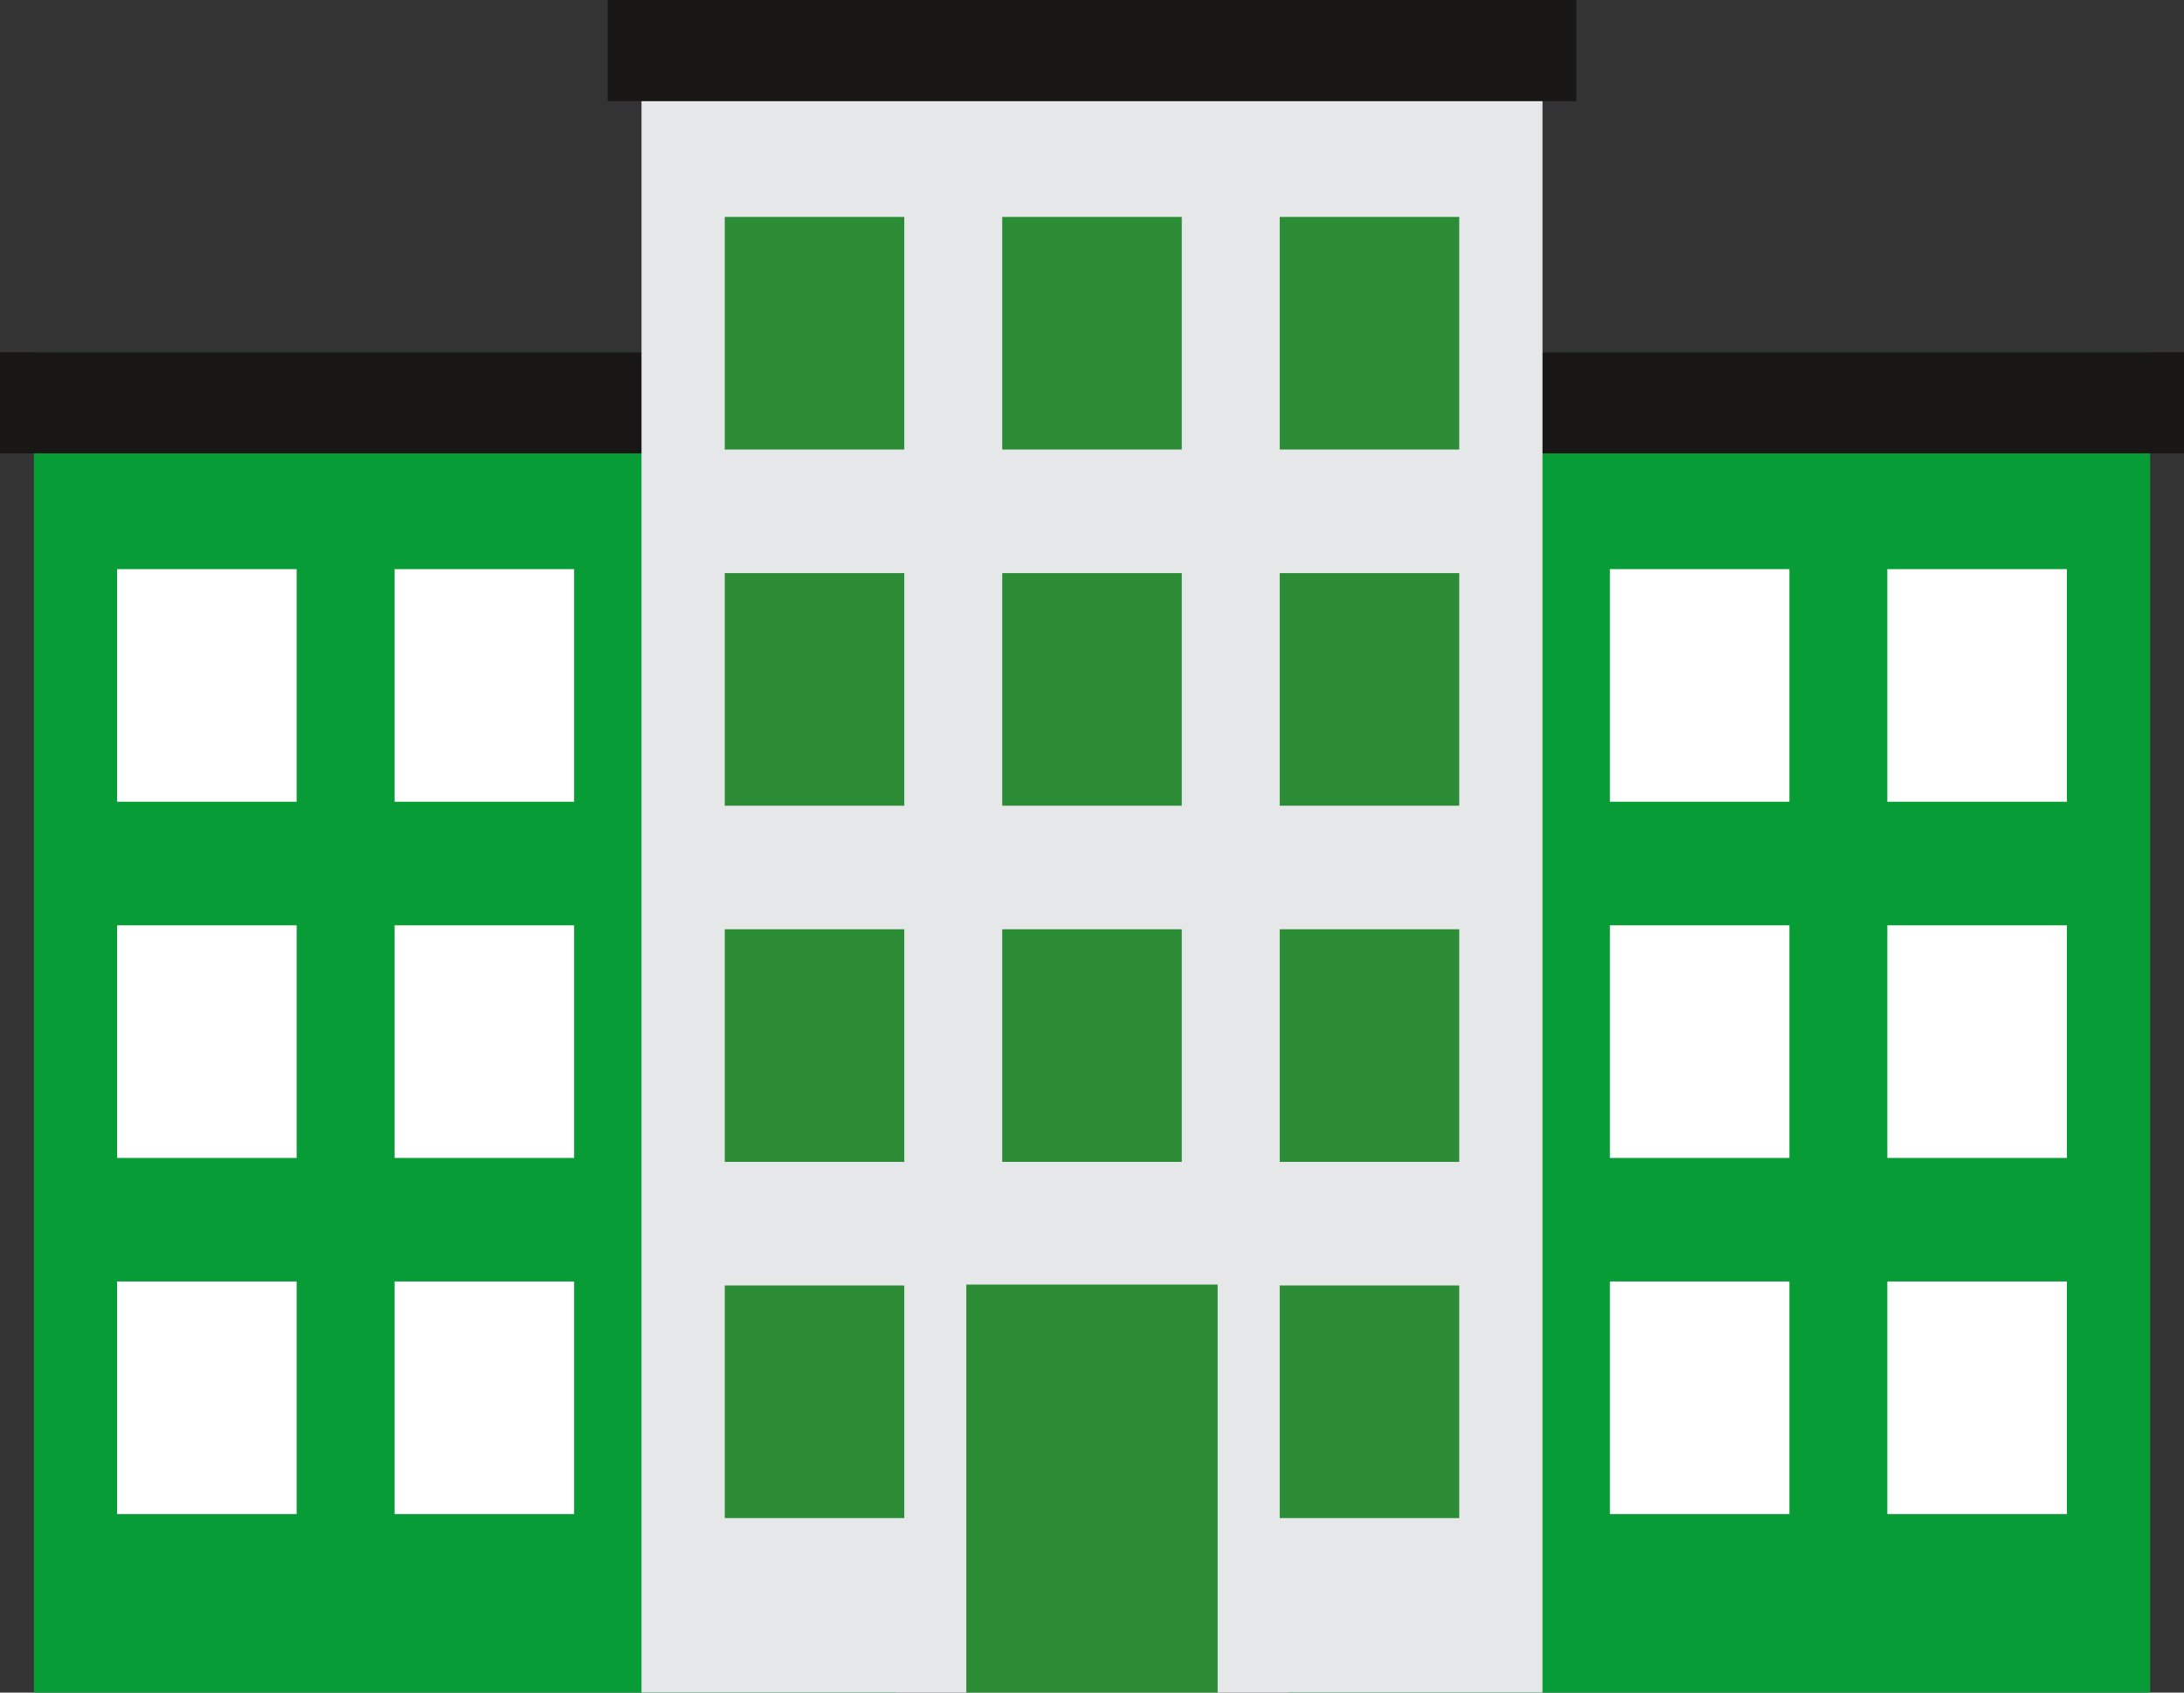
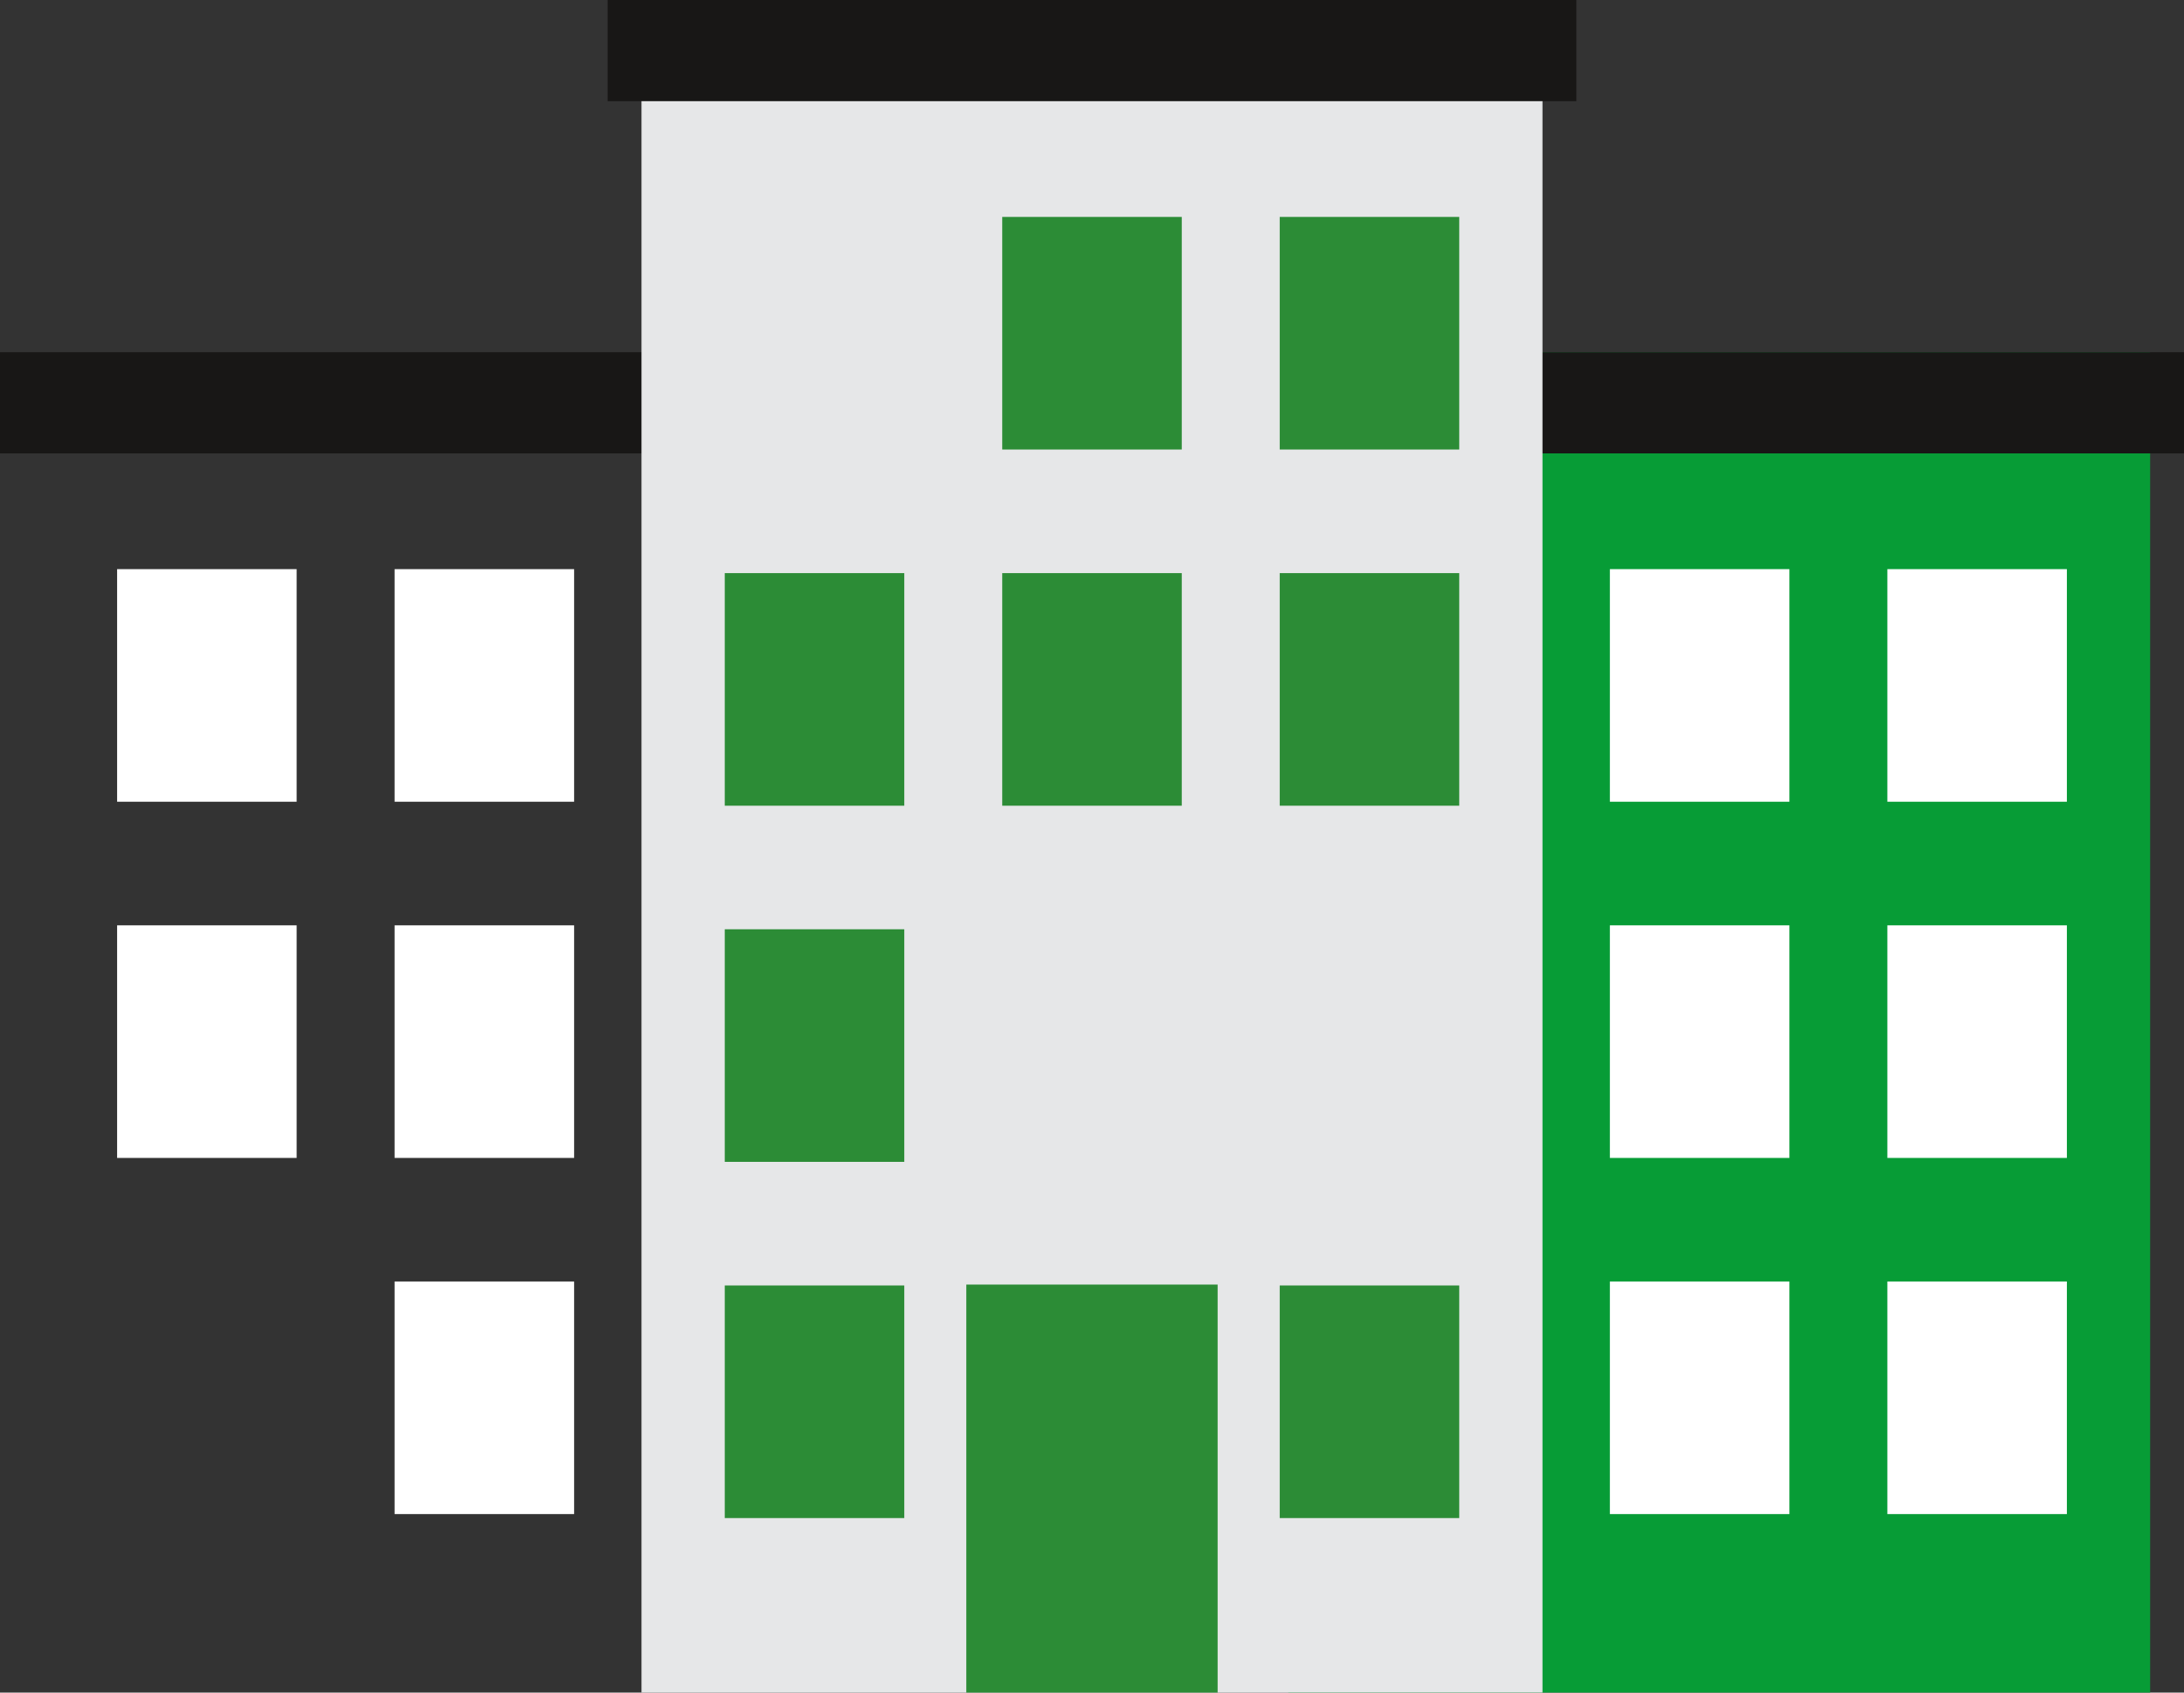
<svg xmlns="http://www.w3.org/2000/svg" id="Gruppe_231" data-name="Gruppe 231" width="40" height="31" viewBox="0 0 40 31">
  <rect x="0" y="0" width="40" height="31" fill="#333333" stroke="none" />
  <rect id="Rechteck_124" data-name="Rechteck 124" width="15.784" height="24.549" transform="translate(23.596 6.451)" fill="#079c36" />
  <rect id="Rechteck_125" data-name="Rechteck 125" width="3.288" height="4.26" transform="translate(34.567 23.471)" fill="#fff" />
  <rect id="Rechteck_126" data-name="Rechteck 126" width="3.288" height="4.26" transform="translate(29.485 23.471)" fill="#fff" />
  <rect id="Rechteck_127" data-name="Rechteck 127" width="3.288" height="4.26" transform="translate(34.567 16.948)" fill="#fff" />
  <rect id="Rechteck_128" data-name="Rechteck 128" width="3.288" height="4.26" transform="translate(29.485 16.948)" fill="#fff" />
  <rect id="Rechteck_129" data-name="Rechteck 129" width="3.288" height="4.26" transform="translate(34.567 10.424)" fill="#fff" />
  <rect id="Rechteck_130" data-name="Rechteck 130" width="3.288" height="4.26" transform="translate(29.485 10.424)" fill="#fff" />
  <rect id="Rechteck_131" data-name="Rechteck 131" width="17.024" height="1.853" transform="translate(22.976 6.451)" fill="#181716" />
-   <rect id="Rechteck_132" data-name="Rechteck 132" width="15.784" height="24.549" transform="translate(0.62 6.451)" fill="#079c36" />
-   <rect id="Rechteck_133" data-name="Rechteck 133" width="3.288" height="4.26" transform="translate(2.145 23.471)" fill="#fff" />
  <rect id="Rechteck_134" data-name="Rechteck 134" width="3.288" height="4.26" transform="translate(7.227 23.471)" fill="#fff" />
  <rect id="Rechteck_135" data-name="Rechteck 135" width="3.288" height="4.26" transform="translate(2.145 16.948)" fill="#fff" />
  <rect id="Rechteck_136" data-name="Rechteck 136" width="3.288" height="4.26" transform="translate(7.227 16.948)" fill="#fff" />
  <rect id="Rechteck_137" data-name="Rechteck 137" width="3.288" height="4.26" transform="translate(2.145 10.424)" fill="#fff" />
  <rect id="Rechteck_138" data-name="Rechteck 138" width="3.288" height="4.26" transform="translate(7.227 10.424)" fill="#fff" />
  <rect id="Rechteck_139" data-name="Rechteck 139" width="17.024" height="1.853" transform="translate(0 6.451)" fill="#181716" />
  <rect id="Rechteck_140" data-name="Rechteck 140" width="16.502" height="31" transform="translate(11.749)" fill="#e6e7e8" />
  <rect id="Rechteck_141" data-name="Rechteck 141" width="4.603" height="7.473" transform="translate(17.698 23.527)" fill="#2c8c36" />
  <rect id="Rechteck_142" data-name="Rechteck 142" width="3.288" height="4.26" transform="translate(23.438 23.544)" fill="#2c8c36" />
  <rect id="Rechteck_143" data-name="Rechteck 143" width="3.288" height="4.26" transform="translate(13.274 23.544)" fill="#2c8c36" />
-   <rect id="Rechteck_144" data-name="Rechteck 144" width="3.288" height="4.26" transform="translate(23.438 17.02)" fill="#2c8c36" />
  <rect id="Rechteck_145" data-name="Rechteck 145" width="3.288" height="4.26" transform="translate(13.274 17.02)" fill="#2c8c36" />
-   <rect id="Rechteck_146" data-name="Rechteck 146" width="3.288" height="4.26" transform="translate(18.356 17.02)" fill="#2c8c36" />
  <rect id="Rechteck_147" data-name="Rechteck 147" width="3.288" height="4.26" transform="translate(23.438 10.497)" fill="#2c8c36" />
  <rect id="Rechteck_148" data-name="Rechteck 148" width="3.288" height="4.26" transform="translate(13.274 10.497)" fill="#2c8c36" />
  <rect id="Rechteck_149" data-name="Rechteck 149" width="3.288" height="4.26" transform="translate(18.356 10.497)" fill="#2c8c36" />
  <rect id="Rechteck_150" data-name="Rechteck 150" width="3.288" height="4.26" transform="translate(23.438 3.973)" fill="#2c8c36" />
-   <rect id="Rechteck_151" data-name="Rechteck 151" width="3.288" height="4.26" transform="translate(13.274 3.973)" fill="#2c8c36" />
  <rect id="Rechteck_152" data-name="Rechteck 152" width="3.288" height="4.26" transform="translate(18.356 3.973)" fill="#2c8c36" />
  <rect id="Rechteck_153" data-name="Rechteck 153" width="17.742" height="1.853" transform="translate(11.129)" fill="#181716" />
</svg>